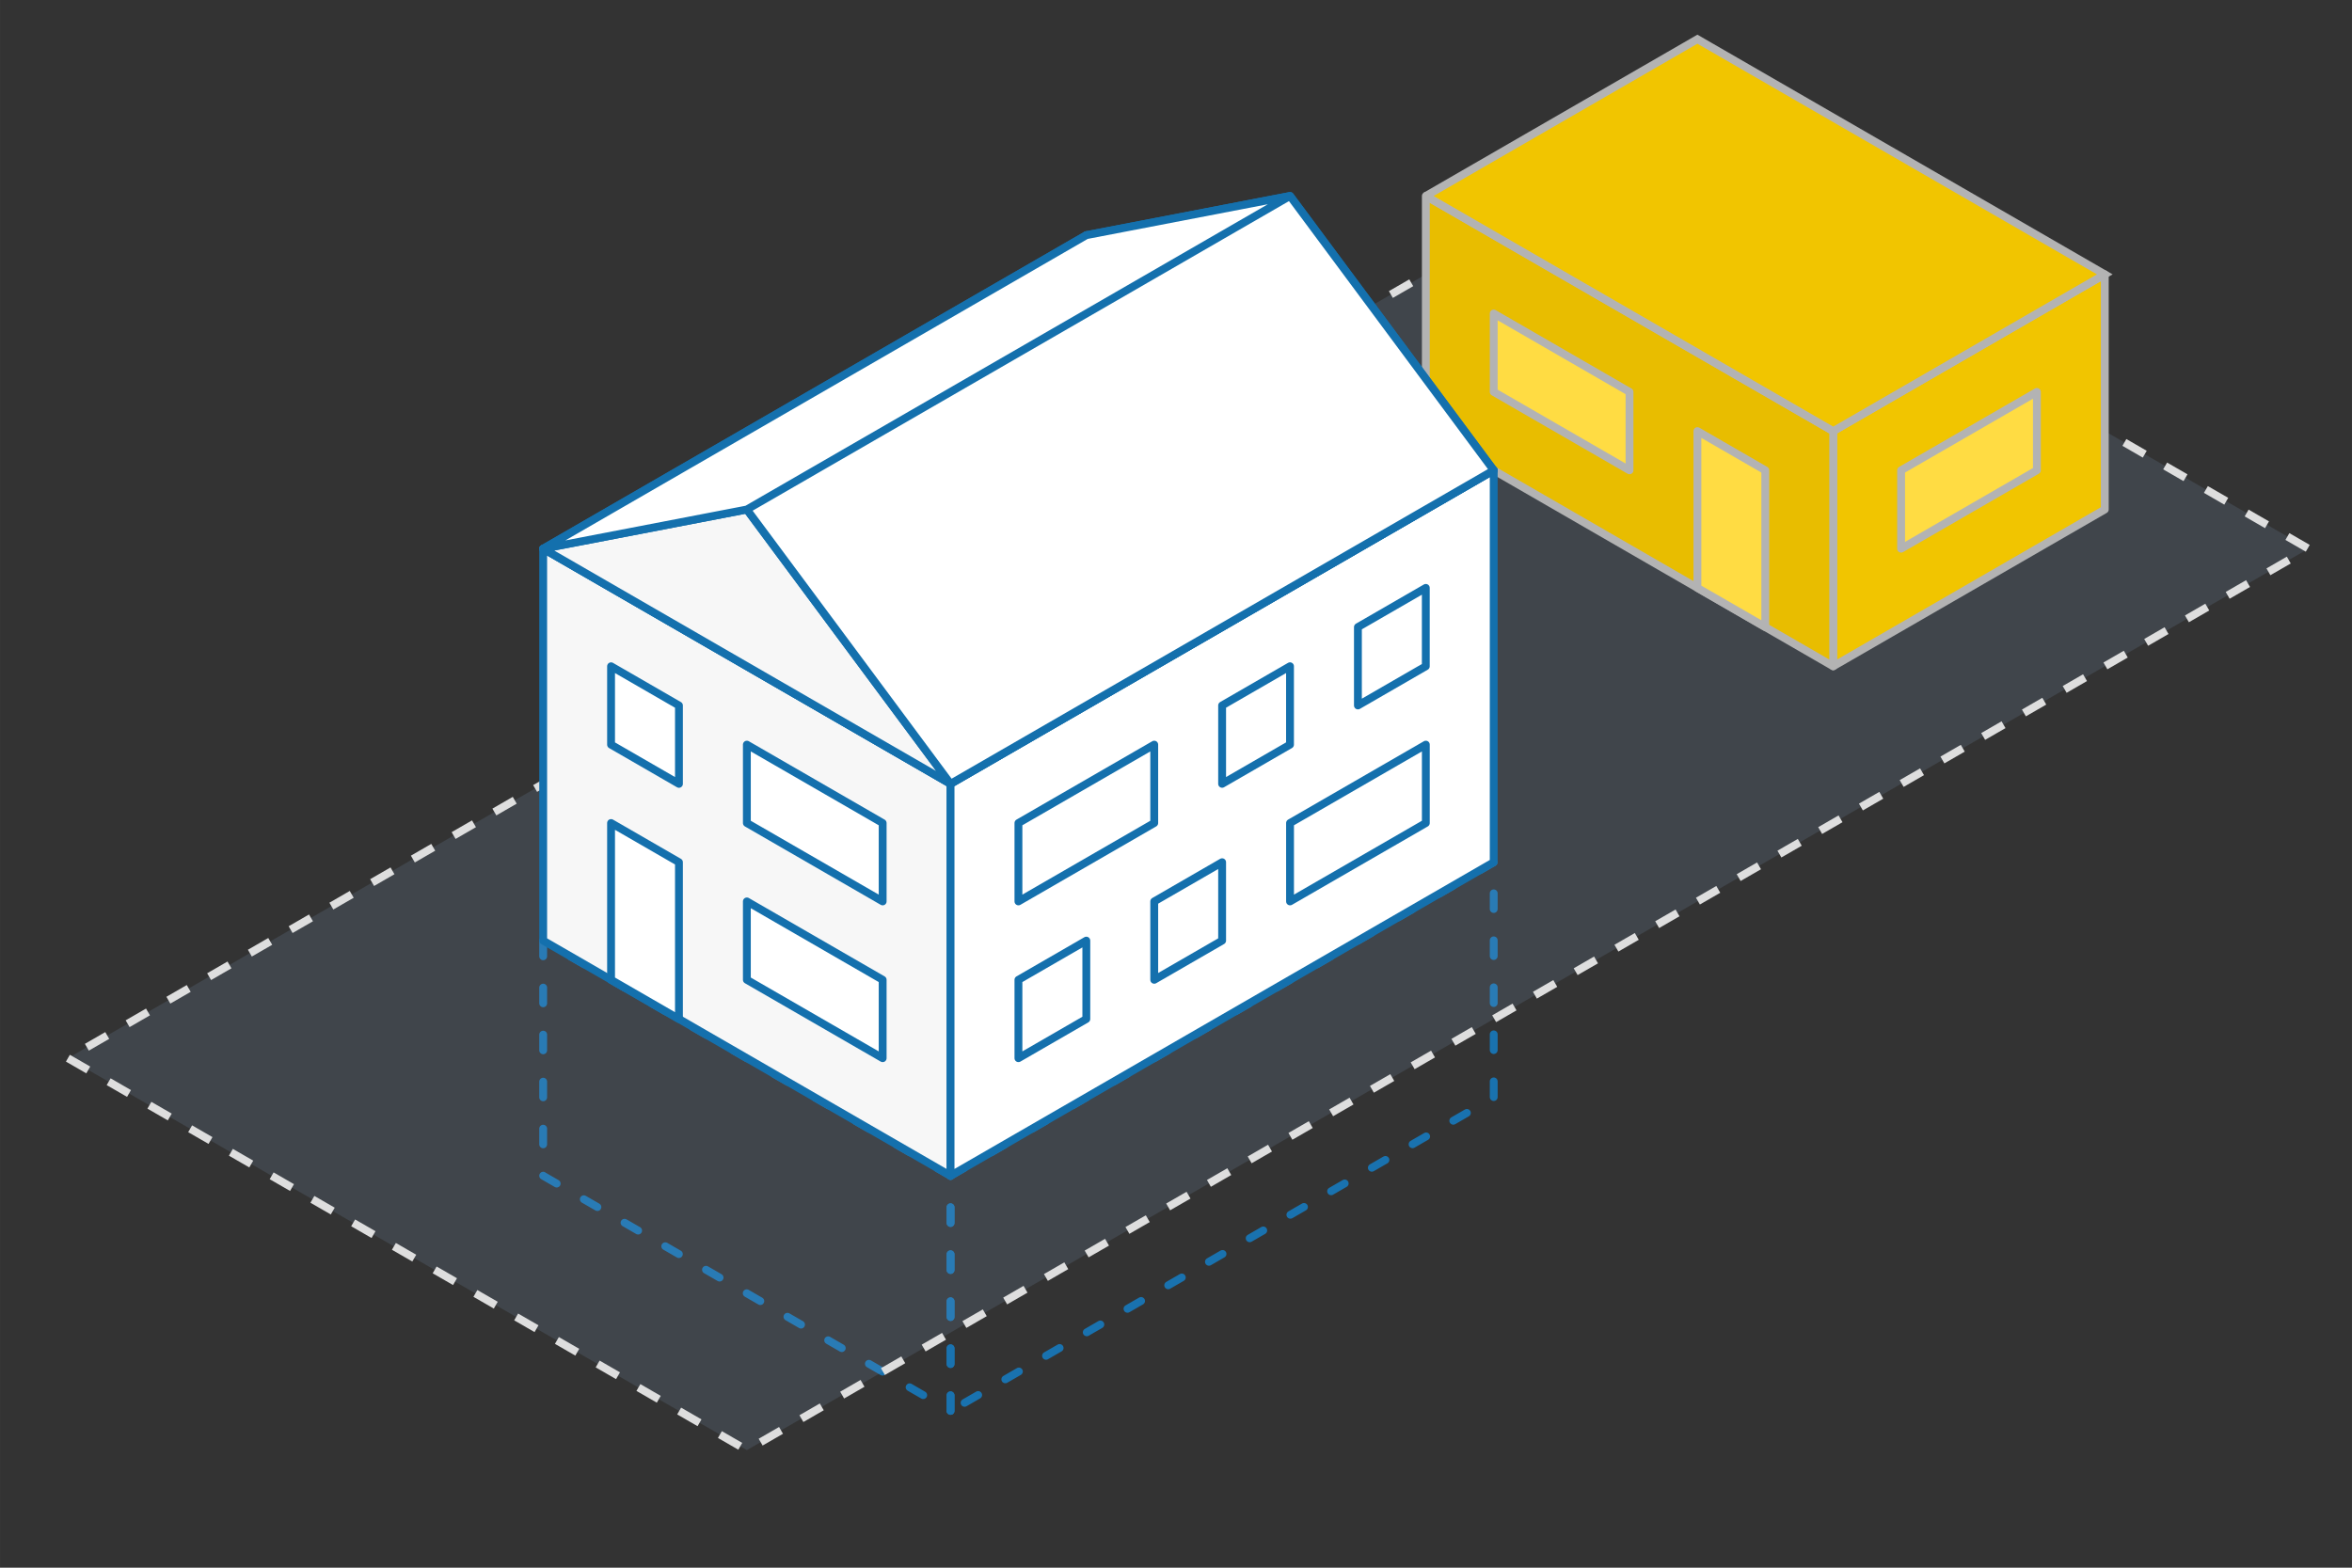
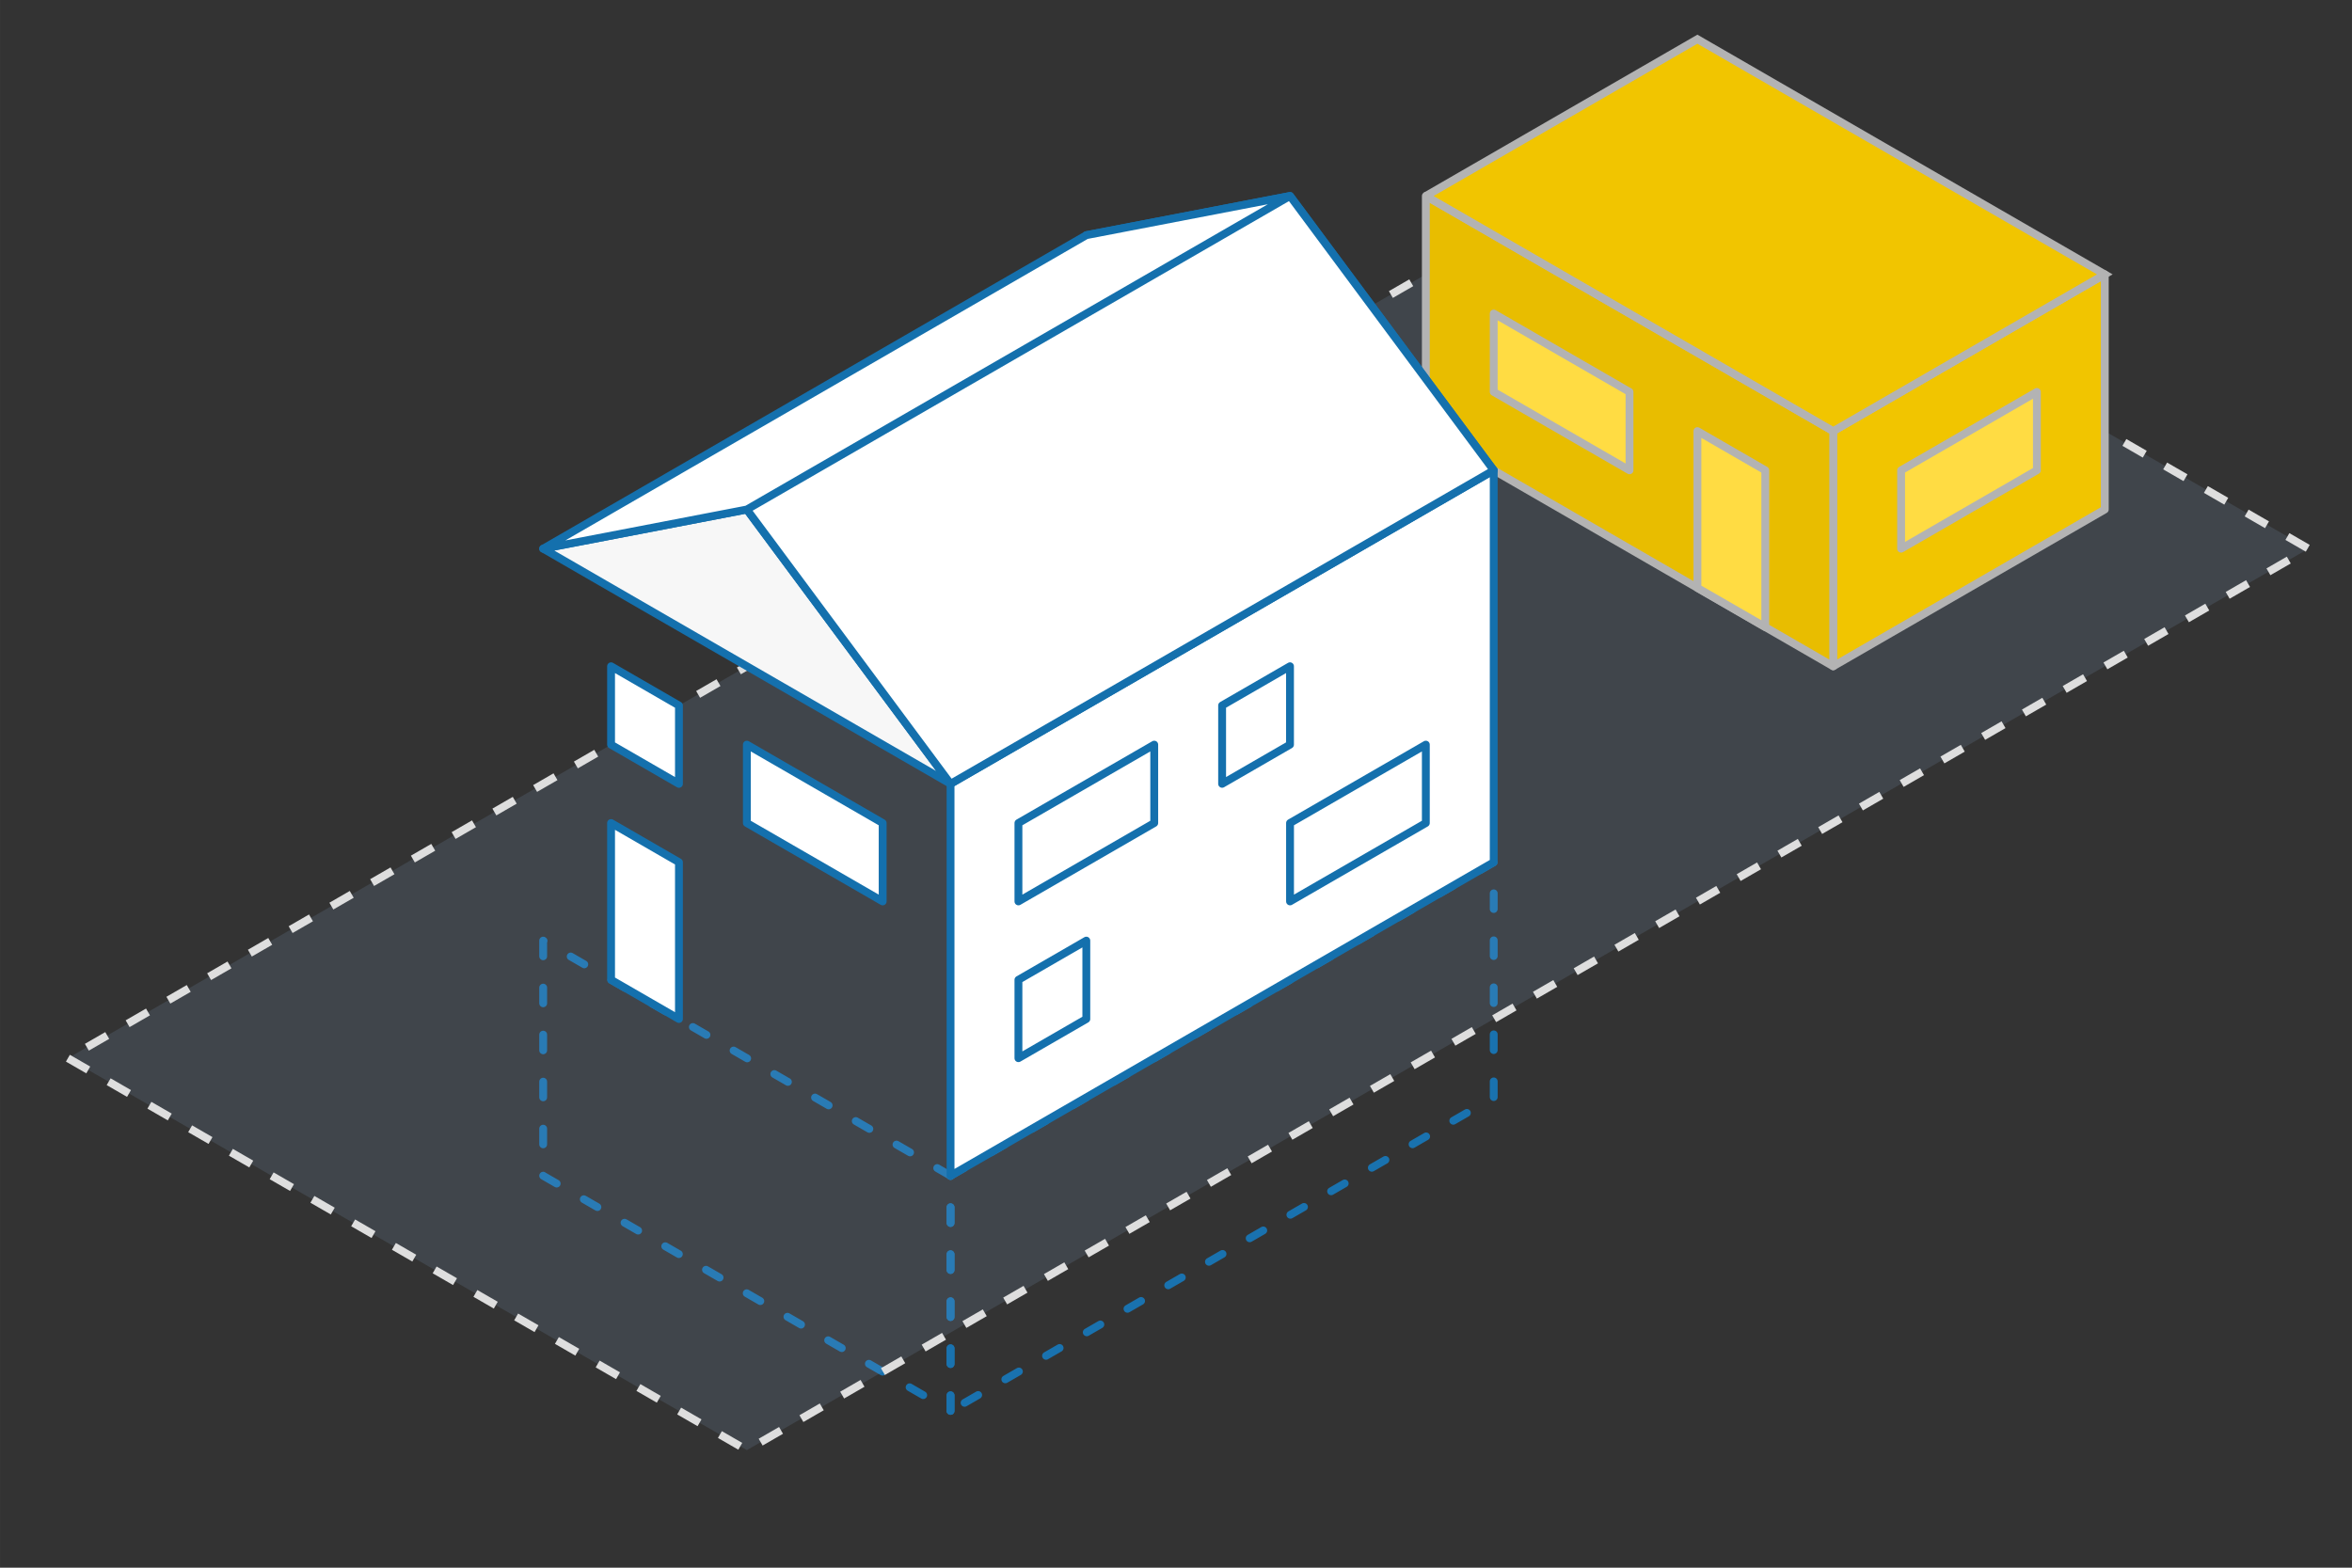
<svg xmlns="http://www.w3.org/2000/svg" xmlns:ns1="http://www.inkscape.org/namespaces/inkscape" xmlns:ns2="http://sodipodi.sourceforge.net/DTD/sodipodi-0.dtd" width="300" height="200" viewBox="0 0 79.375 52.917" version="1.1" id="svg5" ns1:version="1.1.2 (0a00cf5339, 2022-02-04)" ns2:docname="isometric-laneway.svg">
  <rect x="0" y="0" width="79.375" height="52.917" fill="#333333" stroke="none" />
  <ns2:namedview id="namedview7" pagecolor="#ffffff" bordercolor="#666666" borderopacity="1.0" ns1:pageshadow="2" ns1:pageopacity="0.0" ns1:pagecheckerboard="0" ns1:document-units="mm" showgrid="false" units="px" width="300px" ns1:zoom="2.8284271" ns1:cx="140.00714" ns1:cy="117.5565" ns1:window-width="1920" ns1:window-height="1016" ns1:window-x="0" ns1:window-y="0" ns1:window-maximized="1" ns1:current-layer="layer1">
    <ns1:grid type="axonomgrid" id="grid824" units="px" spacingy="2.646" />
  </ns2:namedview>
  <defs id="defs2" />
  <g ns1:label="Layer 1" ns1:groupmode="layer" id="layer1">
    <path style="fill:none;stroke:#1972af;stroke-width:0.265;stroke-linecap:round;stroke-linejoin:round;stroke-opacity:1;stroke-miterlimit:4;stroke-dasharray:0.529,1.058;stroke-dashoffset:0" d="m 18.331,31.75 v 7.938 l 13.748,7.937 V 39.688 L 18.331,31.75" id="path33582" />
    <path style="fill:none;stroke:#1972af;stroke-width:0.265;stroke-linecap:round;stroke-linejoin:round;stroke-miterlimit:4;stroke-dasharray:0.529, 1.058;stroke-dashoffset:0;stroke-opacity:1" d="M 32.079,47.625 V 39.688 l 18.331,-10.583 v 7.938 l -18.331,10.583 v 0" id="path33584" ns2:nodetypes="cccccc" />
    <path style="fill:#8eb6dc;fill-opacity:0.141;stroke:#dedede;stroke-width:0.265;stroke-linecap:butt;stroke-linejoin:round;stroke-miterlimit:4;stroke-dasharray:0.794,0.794;stroke-opacity:1;stroke-dashoffset:0" d="M 2.291,35.719 25.205,48.948 77.906,18.521 54.993,5.292 Z" id="path859" ns2:nodetypes="ccccc" />
    <path style="fill:#f1c500;fill-opacity:1;stroke:#b3b3b3;stroke-width:0.265;stroke-linecap:round;stroke-linejoin:round;stroke-miterlimit:4;stroke-dasharray:none;stroke-dashoffset:0;stroke-opacity:1" d="m 61.867,14.552 0,7.938 9.165,-5.292 V 9.26 Z" id="path3484" ns2:nodetypes="ccccc" />
    <path style="fill:#e8bd00;fill-opacity:1;stroke:#b3b3b3;stroke-width:0.265;stroke-linecap:round;stroke-linejoin:round;stroke-miterlimit:4;stroke-dasharray:none;stroke-dashoffset:0;stroke-opacity:1" d="m 48.119,6.615 1e-6,7.938 13.748,7.938 -2e-6,-7.938 z" id="path3351" ns2:nodetypes="ccccc" />
    <path style="fill:#f1c500;stroke:#b3b3b3;stroke-width:0.265px;stroke-linecap:butt;stroke-linejoin:miter;stroke-opacity:1;fill-opacity:1" d="m 48.119,6.615 9.165,-5.292 13.748,7.938 -9.165,5.292 -13.748,-7.937" id="path23036" />
-     <path style="fill:#f7f7f7;stroke:#1470ad;stroke-width:0.265;stroke-linecap:round;stroke-linejoin:round;stroke-opacity:1;fill-opacity:1;stroke-miterlimit:4;stroke-dasharray:none" d="m 18.331,31.75 13.748,7.938 2e-6,-13.229 -13.748,-7.938 -10e-7,13.229" id="path863" ns2:nodetypes="ccccc" />
    <path style="fill:#ffffff;stroke:#1470ad;stroke-width:0.265;stroke-linecap:round;stroke-linejoin:round;stroke-opacity:1;stroke-miterlimit:4;stroke-dasharray:none" d="M 32.079,39.687 50.41,29.104 v -13.229 l -18.331,10.583 -2e-6,13.229" id="path1300" ns2:nodetypes="ccccc" />
-     <path style="fill:#ffffff;stroke:#1470ad;stroke-width:0.265;stroke-linecap:round;stroke-linejoin:round;stroke-opacity:1;stroke-miterlimit:4;stroke-dasharray:none" d="M 18.331,18.521 36.662,7.937 50.41,15.875 32.079,26.458 18.331,18.521" id="path1302" />
    <path style="fill:#f7f7f7;stroke:#1470ad;stroke-width:0.265;stroke-linecap:round;stroke-linejoin:round;stroke-opacity:1;fill-opacity:1;stroke-miterlimit:4;stroke-dasharray:none" d="m 18.331,18.521 6.874,-1.323 6.874,9.26 -13.748,-7.938" id="path1306" />
    <path style="fill:#ffffff;stroke:#1470ad;stroke-width:0.265;stroke-linecap:round;stroke-linejoin:round;stroke-opacity:1;stroke-miterlimit:4;stroke-dasharray:none" d="M 36.662,7.937 43.536,6.615 50.41,15.875 36.662,7.937" id="path1306-6" />
    <path style="fill:#ffffff;stroke:#1470ad;stroke-width:0.265;stroke-linecap:round;stroke-linejoin:round;stroke-opacity:1;stroke-miterlimit:4;stroke-dasharray:none" d="M 25.205,17.198 18.331,18.521 36.662,7.938 43.536,6.615 25.205,17.198 32.079,26.458 50.41,15.875 43.536,6.615 25.205,17.198" id="path1641" />
    <path style="fill:#ffffff;stroke:#1470ad;stroke-width:0.265;stroke-linecap:round;stroke-linejoin:round;stroke-opacity:1;stroke-miterlimit:4;stroke-dasharray:none" d="m 20.622,33.073 v -5.292 l 2.291,1.323 v 5.292 l -2.291,-1.323" id="path1756" ns2:nodetypes="ccccc" />
-     <path style="fill:#ffffff;stroke:#1470ad;stroke-width:0.265;stroke-linecap:round;stroke-linejoin:round;stroke-opacity:1;stroke-miterlimit:4;stroke-dasharray:none" d="m 25.205,30.427 v 2.646 l 4.583,2.646 v -2.646 l -4.583,-2.646" id="path1758" />
    <path style="fill:#ffdc43;stroke:#b3b3b3;stroke-width:0.265;stroke-linecap:round;stroke-linejoin:round;stroke-miterlimit:4;stroke-dasharray:none;stroke-opacity:1;fill-opacity:1" d="m 57.284,19.844 v -5.292 l 2.291,1.323 v 5.292 l -2.291,-1.323" id="path1756-5" ns2:nodetypes="ccccc" />
    <path style="fill:#ffdc43;stroke:#b3b3b3;stroke-width:0.265;stroke-linecap:round;stroke-linejoin:round;stroke-miterlimit:4;stroke-dasharray:none;stroke-opacity:1;fill-opacity:1" d="m 50.41,10.583 v 2.646 l 4.583,2.646 v -2.646 l -4.583,-2.646" id="path1758-1" />
    <path style="fill:#ffffff;stroke:#1470ad;stroke-width:0.265;stroke-linecap:round;stroke-linejoin:round;stroke-opacity:1;stroke-miterlimit:4;stroke-dasharray:none" d="m 20.622,22.49 v 2.646 l 2.291,1.323 v -2.646 l -2.291,-1.323" id="path1760" />
    <path style="fill:#ffffff;stroke:#1470ad;stroke-width:0.265;stroke-linecap:round;stroke-linejoin:round;stroke-opacity:1;stroke-miterlimit:4;stroke-dasharray:none" d="m 25.205,27.781 4.583,2.646 v -2.646 l -4.583,-2.646 v 2.646" id="path1762" />
    <path style="fill:#ffffff;stroke:#1470ad;stroke-width:0.265;stroke-linecap:round;stroke-linejoin:round;stroke-opacity:1;stroke-miterlimit:4;stroke-dasharray:none" d="m 34.37,27.781 v 2.646 l 4.583,-2.646 v -2.646 l -4.583,2.646" id="path12340" />
    <path style="fill:#ffffff;stroke:#1470ad;stroke-width:0.265;stroke-linecap:round;stroke-linejoin:round;stroke-opacity:1;stroke-miterlimit:4;stroke-dasharray:none" d="m 41.244,23.812 v 2.646 l 2.291,-1.323 v -2.646 z" id="path12342" />
-     <path style="fill:#ffffff;stroke:#1470ad;stroke-width:0.265;stroke-linecap:round;stroke-linejoin:round;stroke-opacity:1;stroke-miterlimit:4;stroke-dasharray:none" d="m 45.827,21.167 v 2.646 l 2.291,-1.323 v -2.646 l -2.291,1.323" id="path12344" />
    <path style="fill:#ffffff;stroke:#1470ad;stroke-width:0.265;stroke-linecap:round;stroke-linejoin:round;stroke-opacity:1;stroke-miterlimit:4;stroke-dasharray:none" d="m 34.37,33.073 v 2.646 l 2.291,-1.323 v -2.646 z" id="path12346" />
-     <path style="fill:#ffffff;stroke:#1470ad;stroke-width:0.265;stroke-linecap:round;stroke-linejoin:round;stroke-opacity:1;stroke-miterlimit:4;stroke-dasharray:none" d="m 38.953,30.427 v 2.646 l 2.291,-1.323 v -2.646 l -2.291,1.323" id="path12348" />
    <path style="fill:#ffffff;stroke:#1470ad;stroke-width:0.265;stroke-linecap:round;stroke-linejoin:round;stroke-opacity:1;stroke-miterlimit:4;stroke-dasharray:none" d="m 43.536,27.781 v 2.646 l 4.583,-2.646 v -2.646 l -4.583,2.646" id="path12350" />
    <path style="fill:#ffdc43;stroke:#b3b3b3;stroke-width:0.265;stroke-linecap:round;stroke-linejoin:round;stroke-miterlimit:4;stroke-dasharray:none;stroke-opacity:1;fill-opacity:1" d="m 64.158,15.875 v 2.646 l 4.583,-2.646 v -2.646 l -4.583,2.646" id="path12350-4" />
  </g>
</svg>